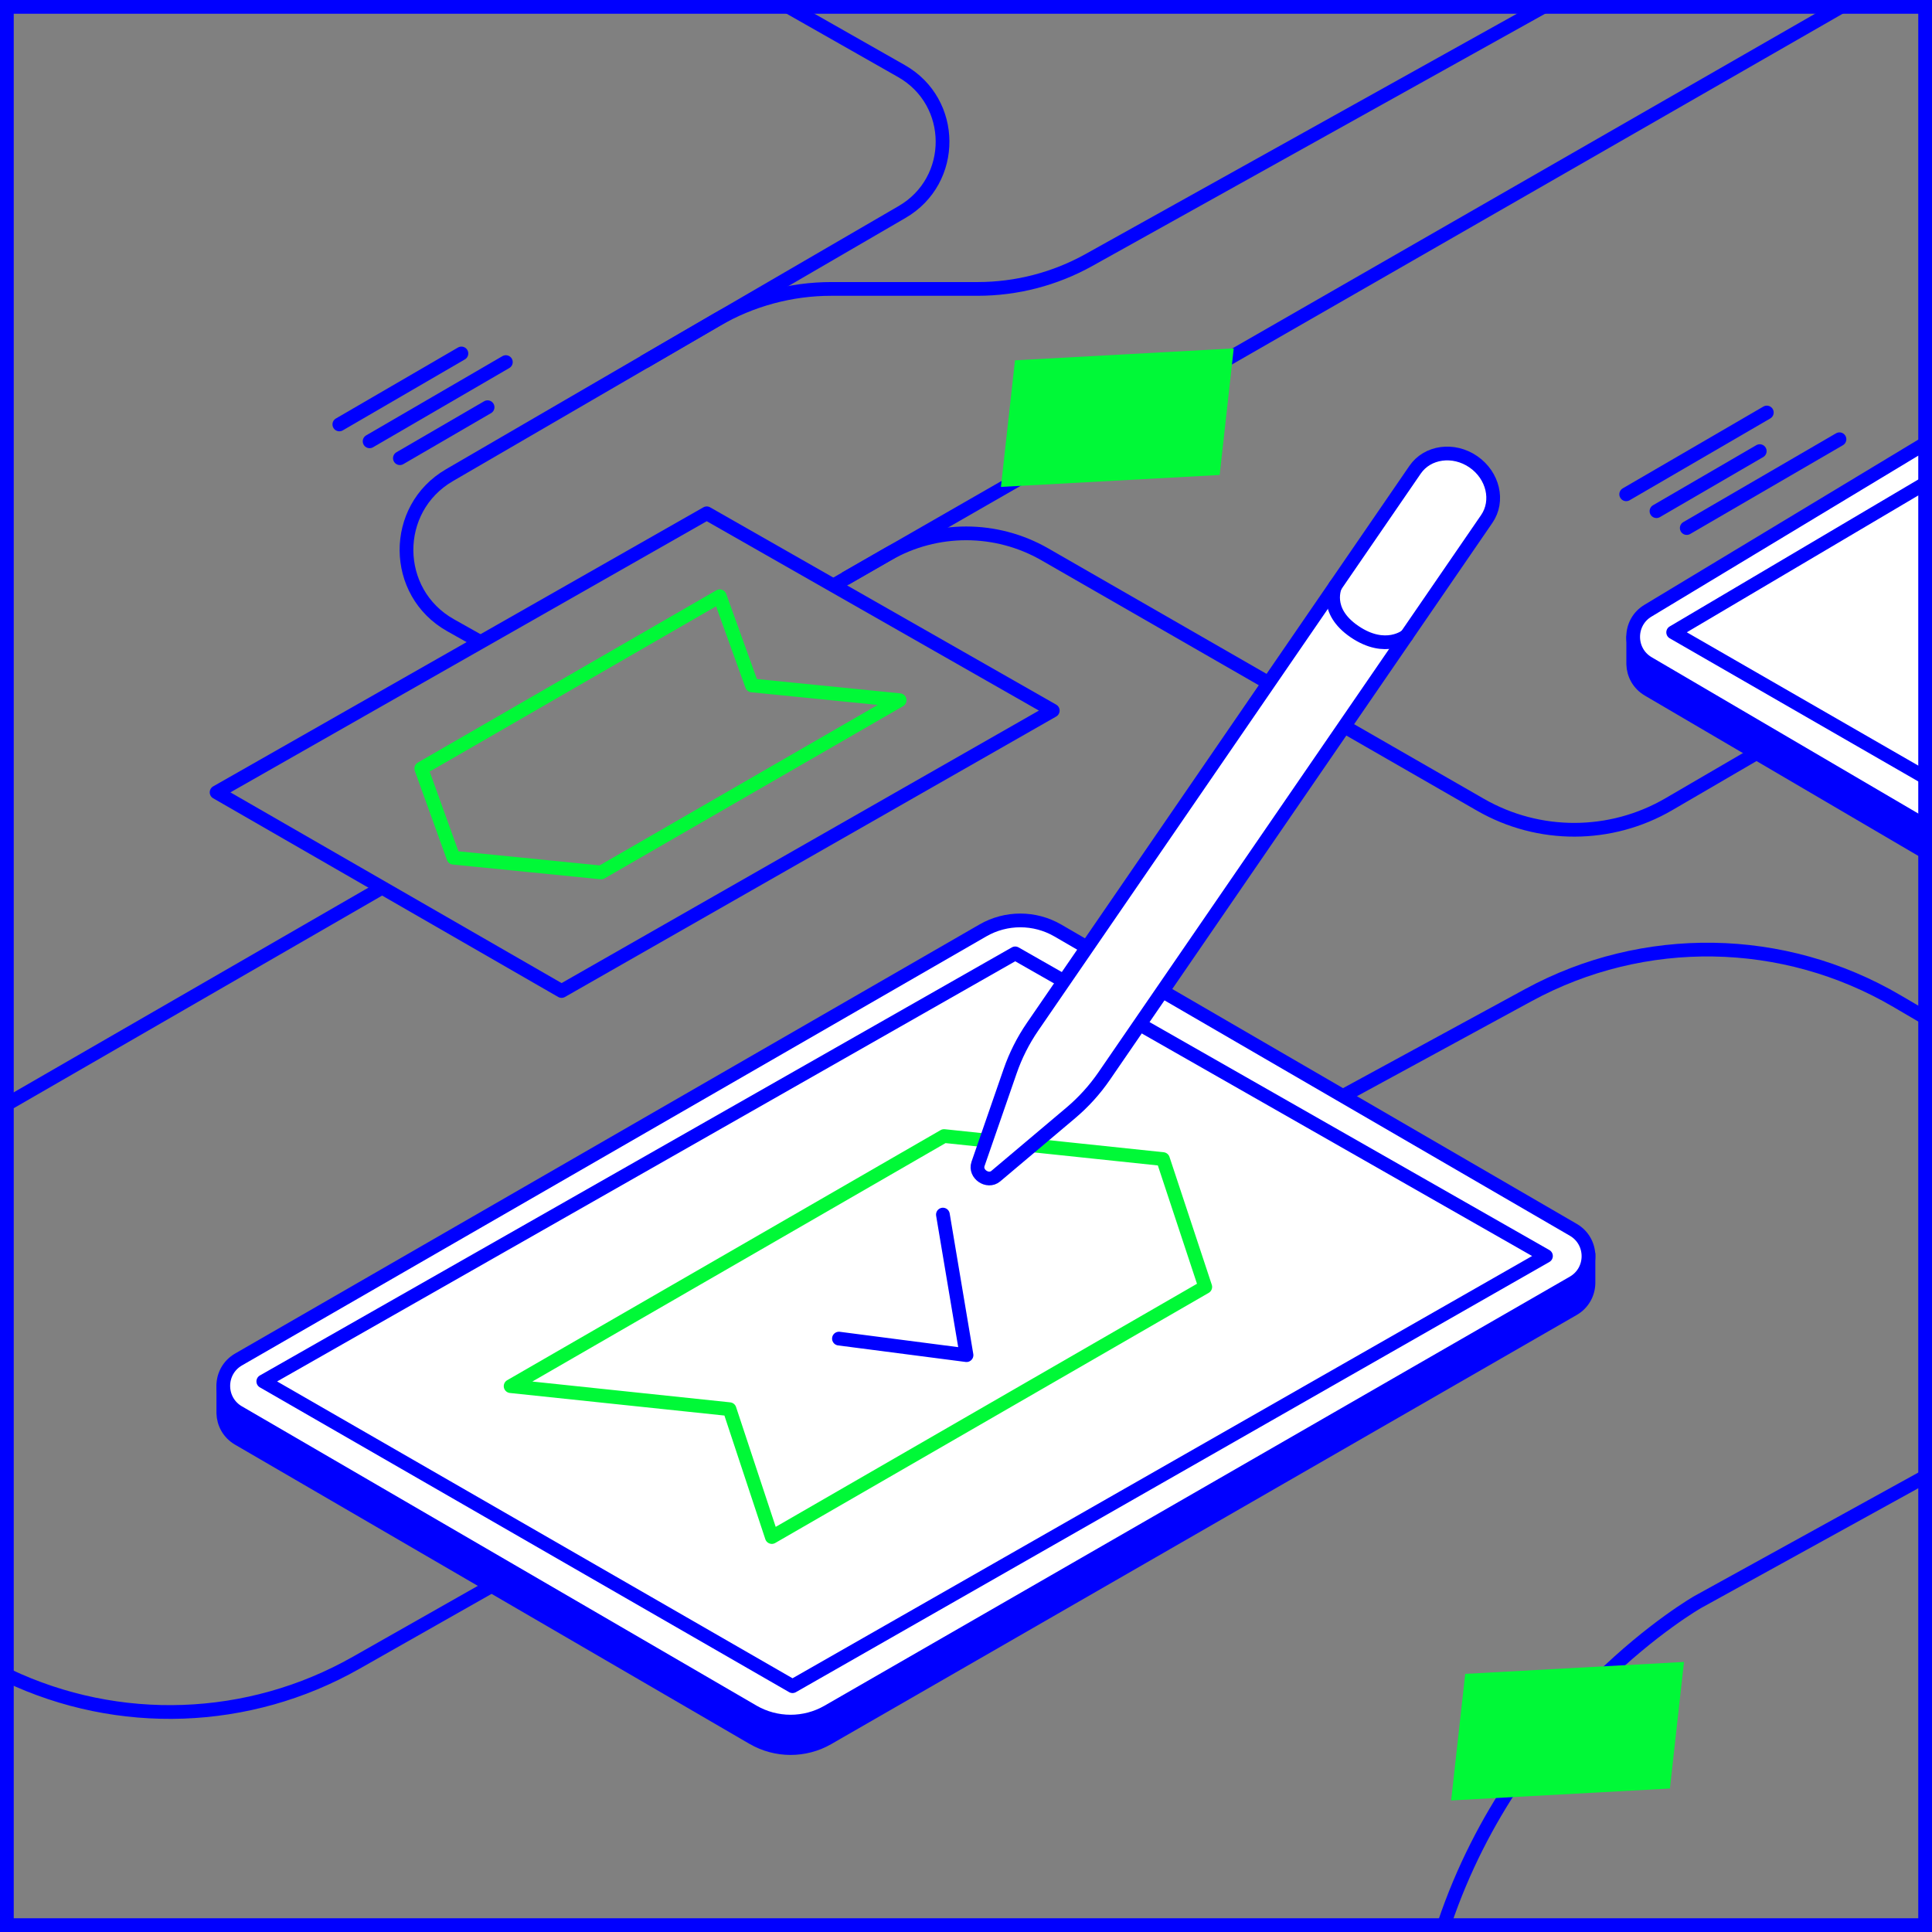
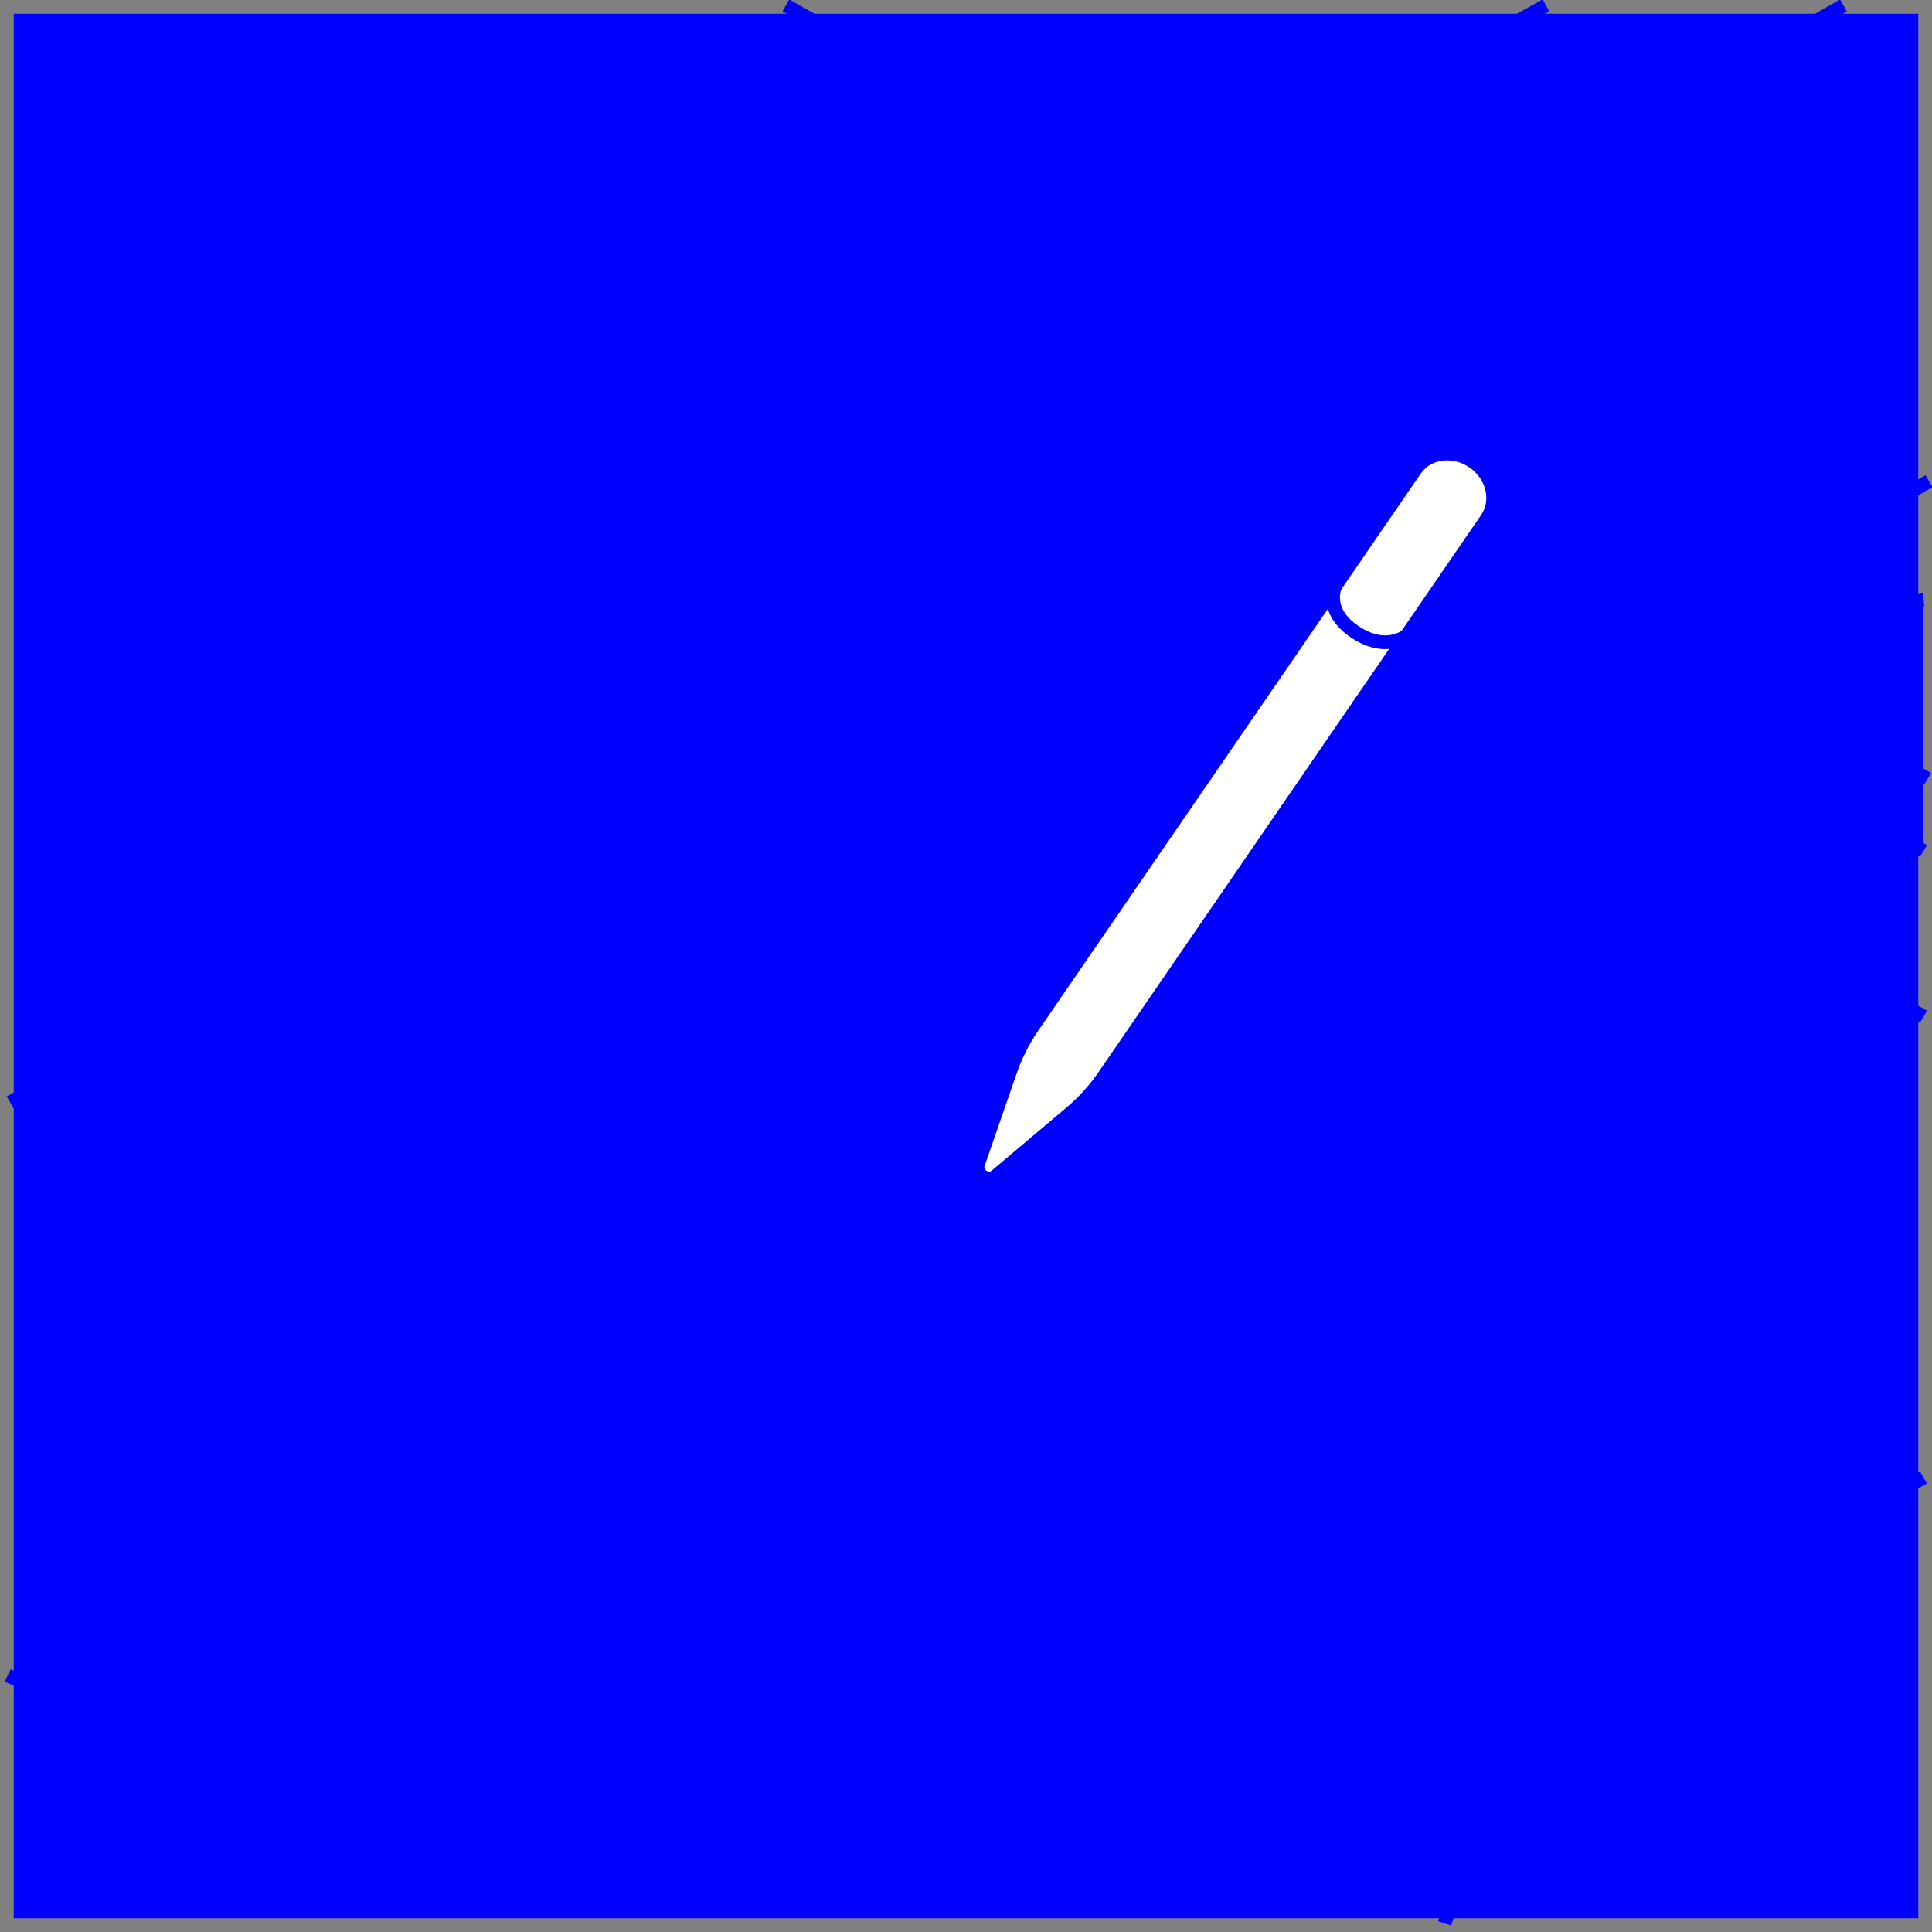
<svg xmlns="http://www.w3.org/2000/svg" id="Ebene_1" data-name="Ebene 1" viewBox="0 0 640 640" width="2880" height="2880">
  <rect x="0" y="0" width="640" height="640" fill="#808080" stroke="none" />
  <defs>
    <style>
      .cls-1 {
        fill: #00f937;
      }

      .cls-1, .cls-2 {
        stroke-width: 0px;
      }

      .cls-3, .cls-4, .cls-5, .cls-6, .cls-7 {
        stroke-linejoin: round;
        stroke-width: 4.55px;
      }

      .cls-3, .cls-4, .cls-5, .cls-7 {
        stroke: blue;
      }

      .cls-3, .cls-5, .cls-6 {
        fill: none;
      }

      .cls-4 {
        fill: #fff;
      }

      .cls-5 {
        stroke-linecap: round;
      }

      .cls-6 {
        stroke: #00f937;
      }

      .cls-7, .cls-2 {
        fill: blue;
      }
    </style>
  </defs>
  <path class="cls-7" d="m73.98,459.25v8.93c.1,3.29,1.78,6.53,5.03,8.42l170.43,99.12c7.67,4.45,17.13,4.47,24.82.05l246.88-142.12c3.3-1.9,4.99-5.21,5.06-8.54v-9.65l-452.22,43.8Z" />
  <path class="cls-4" d="m79.01,467.84l170.43,99.12c7.67,4.45,17.13,4.47,24.82.05l246.88-142.12c6.74-3.88,6.76-13.61.02-17.51l-170.74-99.14c-7.67-4.44-17.13-4.45-24.81-.03l-246.58,142.13c-6.74,3.88-6.75,13.6-.03,17.5Z" />
  <polygon class="cls-3" points="87.22 457.61 262.53 558.57 512.12 416.07 336.3 315.82 87.22 457.61" />
  <path class="cls-7" d="m637.18,198.57l-96.15,12.56v8.93c.1,3.29,1.78,6.53,5.03,8.42l91.12,53.42" />
-   <path class="cls-4" d="m638.11,146.68l-92.04,55.53c-6.74,3.88-6.75,13.6-.03,17.5l91.12,53.42" />
  <polyline class="cls-3" points="639 159.38 554.26 209.48 638.53 258.01" />
  <polygon class="cls-6" points="399.26 426.31 255.68 509.16 241.67 466.81 169.15 459.18 312.73 376.33 385.25 383.96 399.26 426.31" />
  <polygon class="cls-6" points="298.02 231.95 199.14 289.01 150.2 284.12 139.55 254.58 238.43 197.52 249.08 227.06 298.02 231.95" />
  <polygon class="cls-3" points="71.75 262.47 186.03 328.28 348.74 235.39 234.12 170.04 71.75 262.47" />
  <line class="cls-4" x1="126.58" y1="294.05" x2="3.35" y2="365.17" />
  <path class="cls-3" d="m2.54,555.03c36.7,17.43,79.77,16.01,115.39-4.19l44.93-25.48" />
  <path class="cls-3" d="m637.18,489.45l-74.78,41.24s-59.35,33.8-83.89,106.45" />
  <path class="cls-3" d="m444.86,363.07l61.42-33.42c38.22-20.8,84.54-20.05,122.08,1.96l8.82,5.17" />
  <path class="cls-3" d="m159.19,212.7l-9.93-5.58c-19.31-10.86-19.51-38.59-.36-49.72l149.95-87.19c17.95-10.44,17.82-36.42-.24-46.67L260.33,1.79" />
  <path class="cls-3" d="m213.3,119.95l24.03-13.97c11.56-6.72,24.7-10.27,38.08-10.27h48.44c12.9,0,25.59-3.3,36.86-9.57L512.12,1.79" />
  <line class="cls-3" x1="276.05" y1="193.95" x2="610.65" y2="1.79" />
  <polygon class="cls-1" points="408.69 115.41 404.03 157.34 331.57 161.29 336.23 119.36 408.69 115.41" />
  <polygon class="cls-1" points="557.84 550.54 553.18 592.47 480.71 596.42 485.37 554.49 557.84 550.54" />
  <path class="cls-3" d="m280.01,191.67l14-8.04c16.14-9.27,35.99-9.26,52.12.01l110.4,63.46,25.05,14.4,8.86,5.09c19.33,11.11,43.13,11.04,62.4-.19l29.04-16.93" />
-   <path class="cls-2" d="m635.45,4.55v630.9H4.55V4.55h630.9m4.55-4.55H0v640h640V0h0Z" />
+   <path class="cls-2" d="m635.45,4.55v630.9H4.55V4.55h630.9m4.55-4.55H0v640V0h0Z" />
  <path class="cls-5" d="m132.47,151.78l29.05-16.89" />
  <path class="cls-5" d="m122.44,146.19l45.13-26.24" />
  <path class="cls-5" d="m112.41,140.6l40.44-23.51" />
  <path class="cls-5" d="m558.76,174.92l50.59-29.41" />
  <path class="cls-5" d="m548.73,169.33l34.21-19.89" />
  <path class="cls-5" d="m538.7,163.74l46.58-27.09" />
  <polyline class="cls-5" points="277.91 443.43 320.17 448.91 312.35 402.35" />
  <path class="cls-4" d="m354.7,368.67l-24.83,20.94c-2.68,2.26-7.04-.73-5.89-4.04l10.63-30.69c1.81-5.24,4.31-10.19,7.43-14.74l126.73-184.54c4.09-5.96,12.72-7.14,19.28-2.64h0c6.56,4.5,8.56,12.98,4.46,18.94l-126.73,184.54c-3.12,4.54-6.84,8.65-11.08,12.23Z" />
  <path class="cls-5" d="m442.36,194.05s-4.01,8.15,6.35,15.19,17.24,1.34,17.24,1.34" />
</svg>